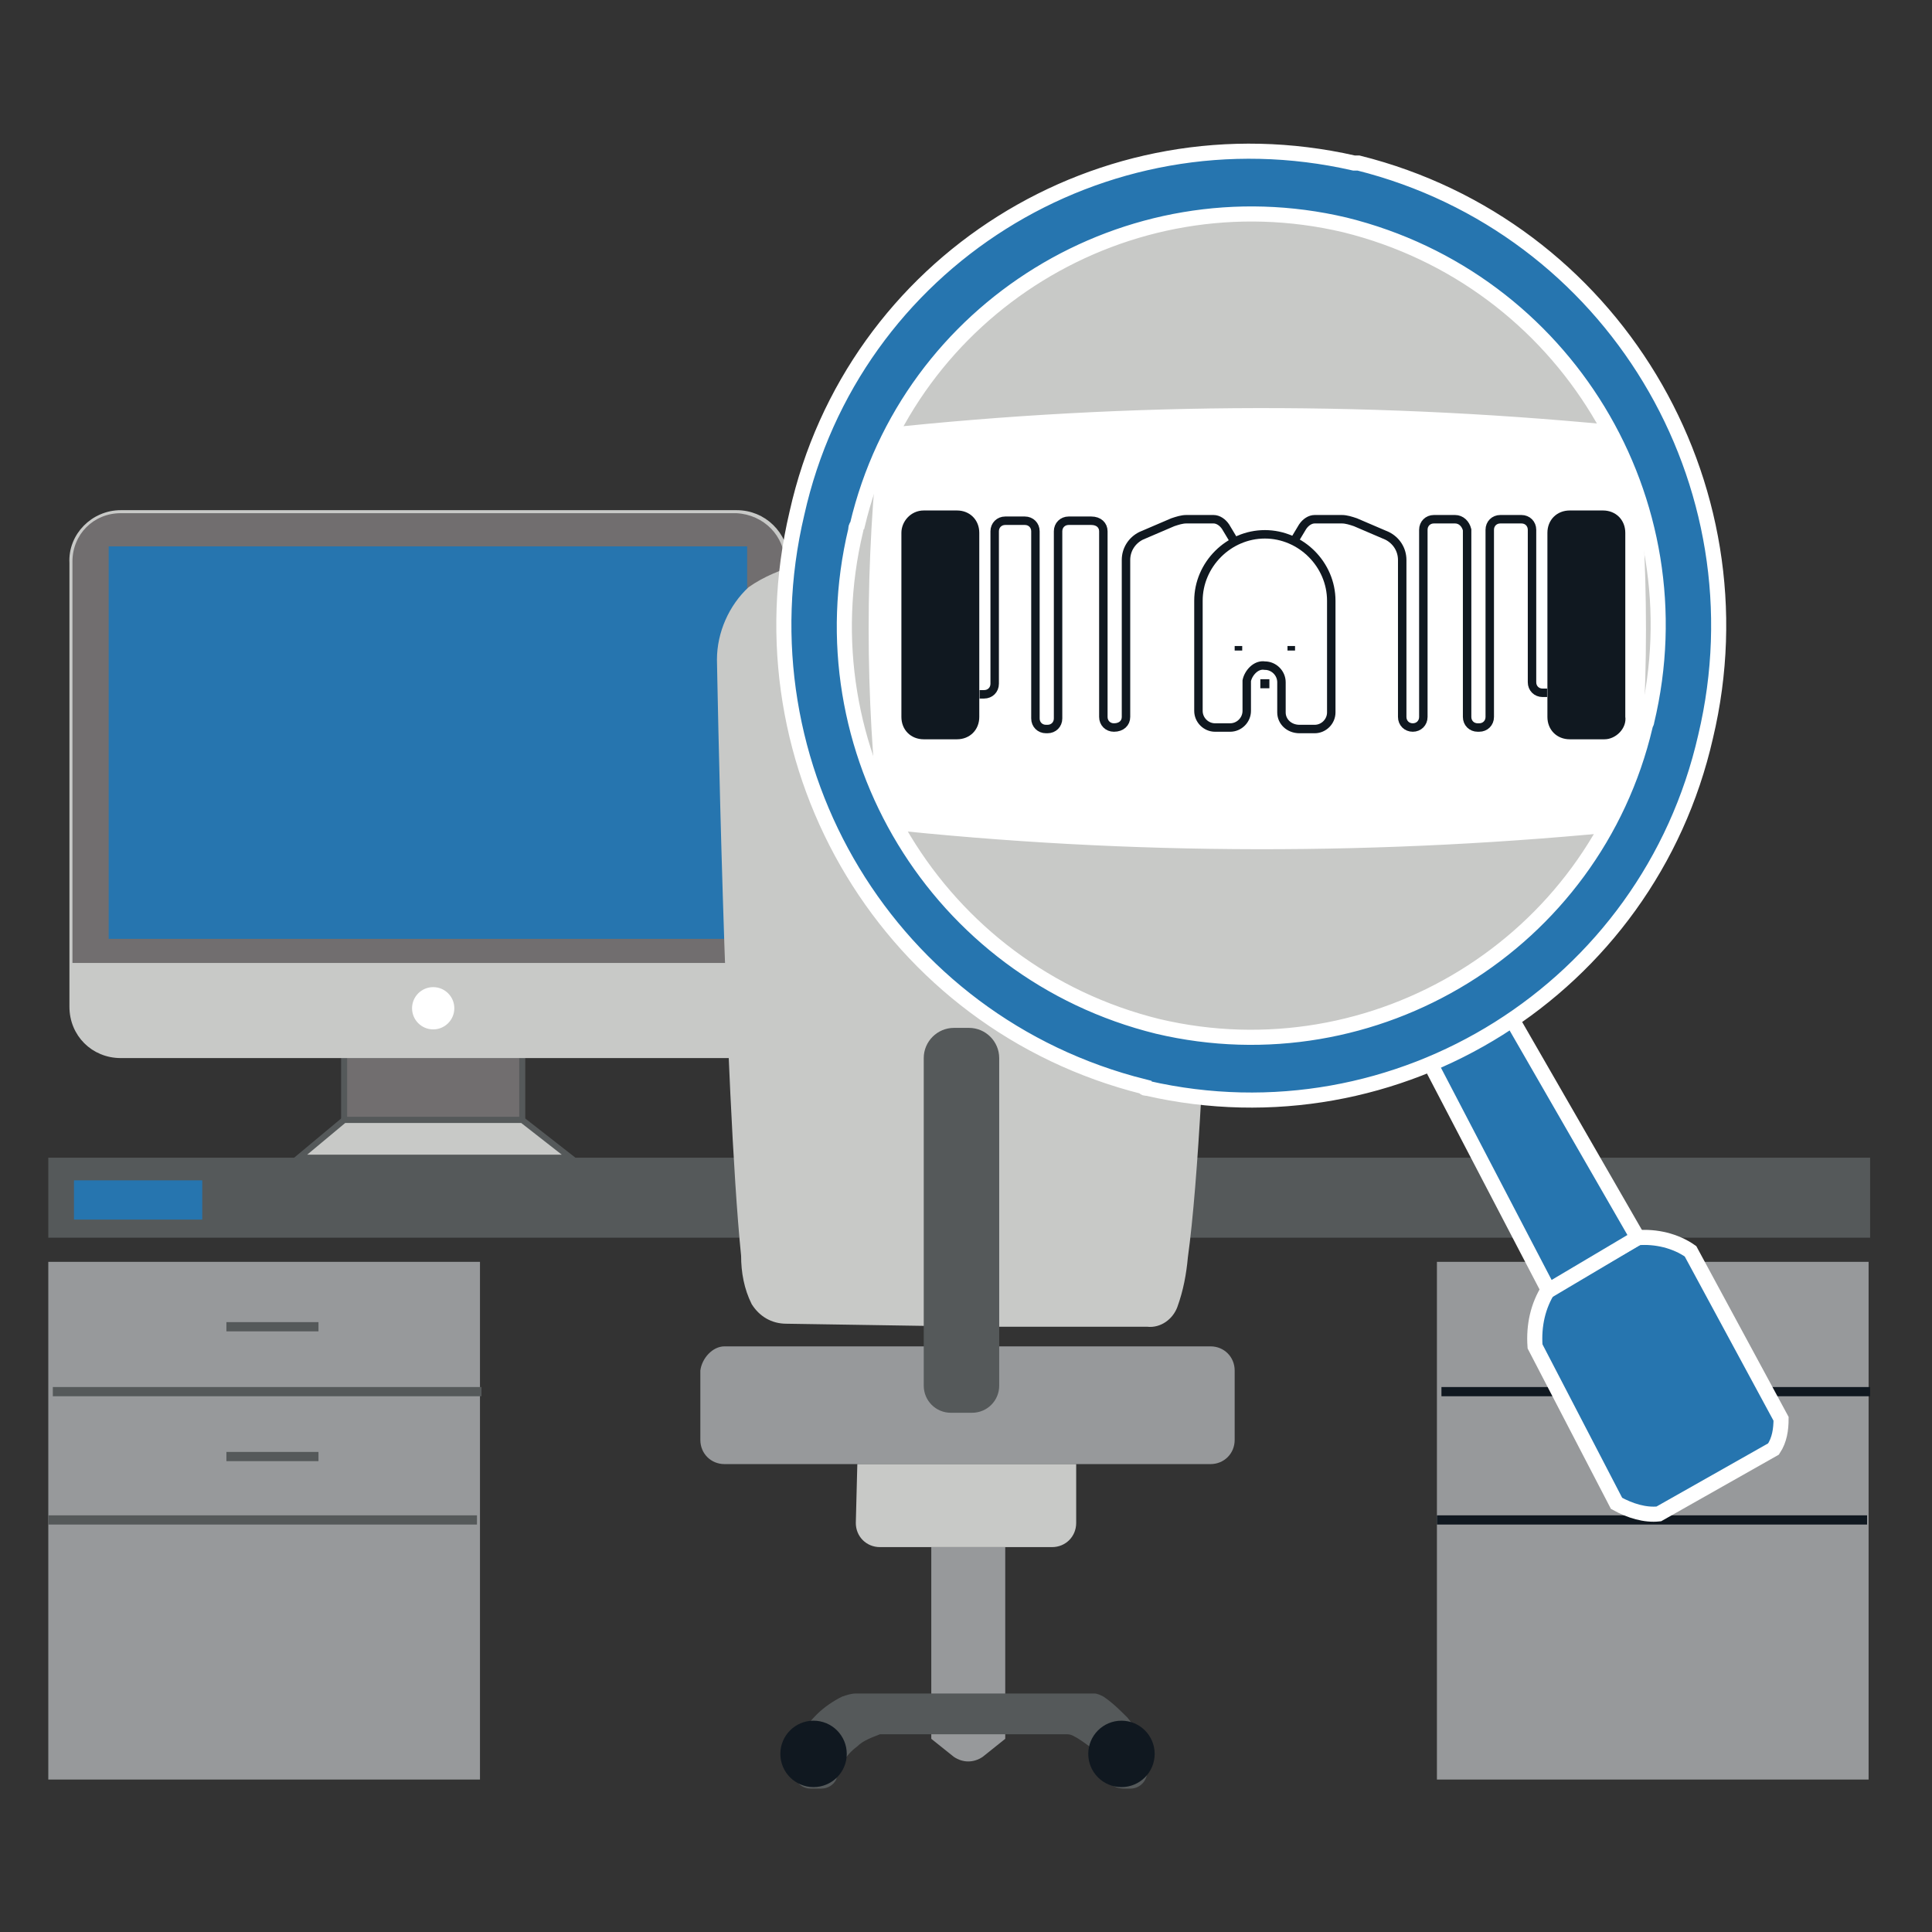
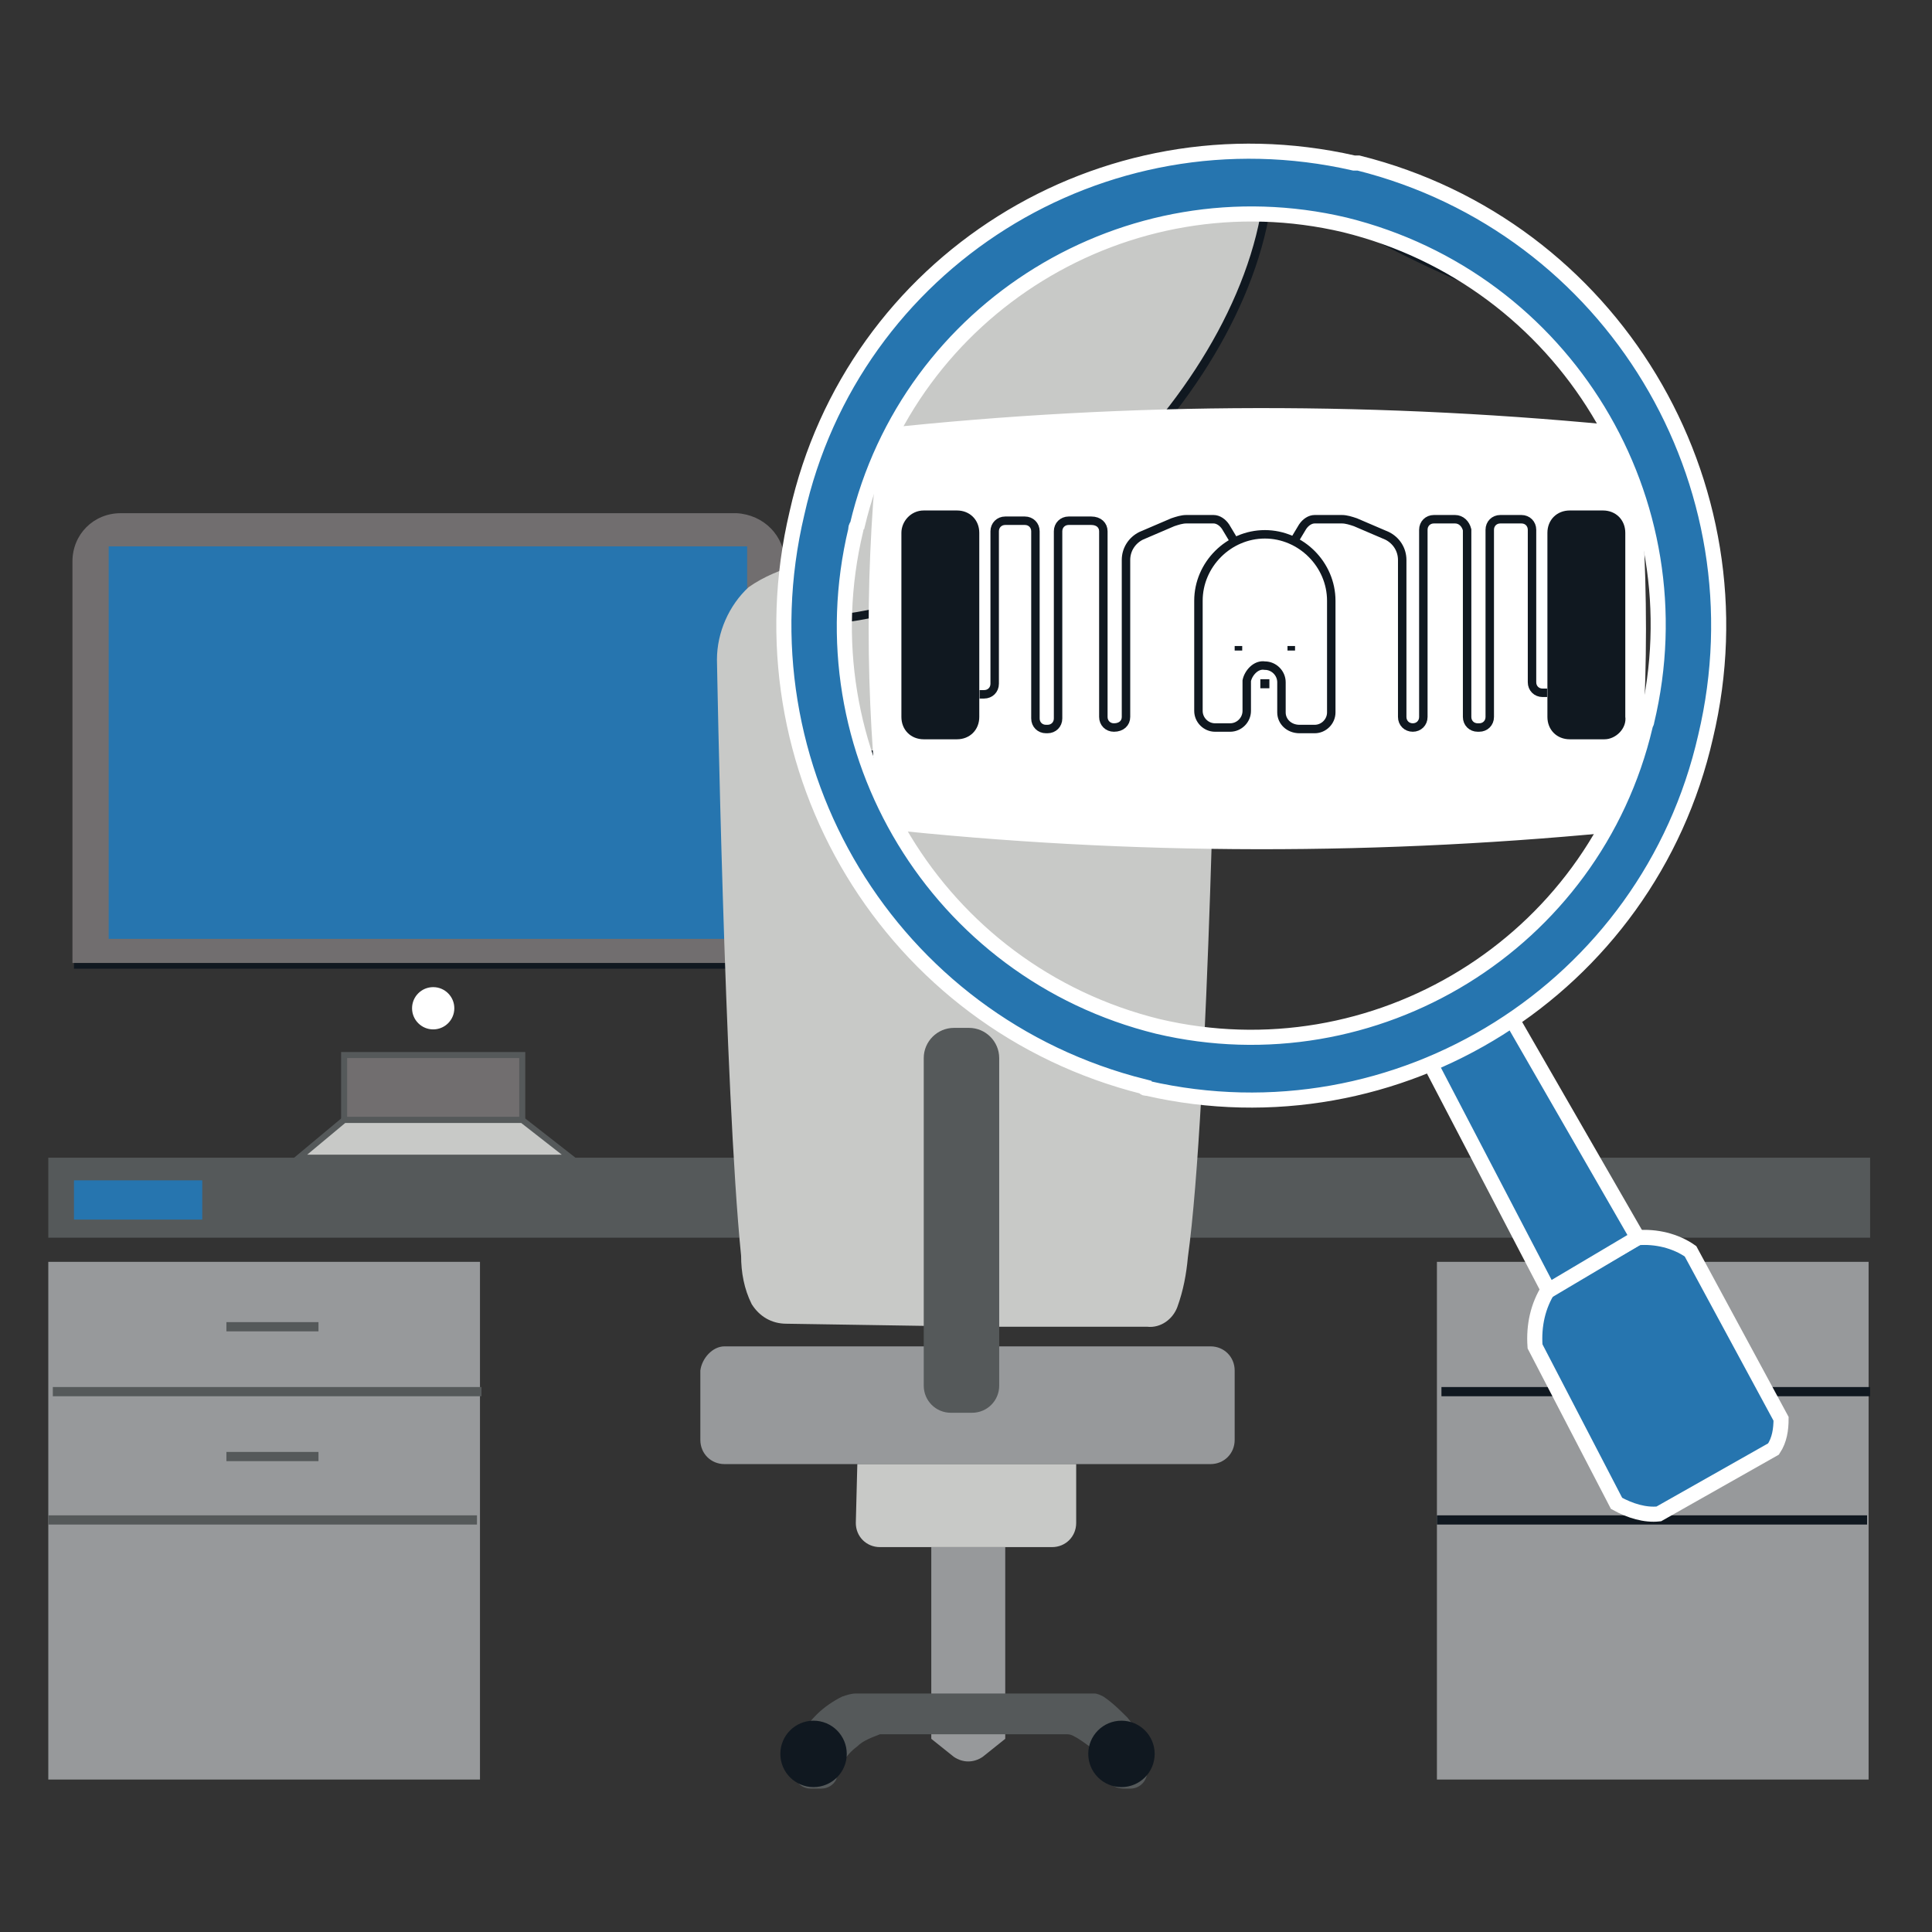
<svg xmlns="http://www.w3.org/2000/svg" version="1.1" id="BENI_MOBILI" x="0px" y="0px" viewBox="0 0 128 128" style="enable-background:new 0 0 128 128;" xml:space="preserve">
  <rect x="0" y="0" width="128" height="128" fill="#333333" stroke="none" />
  <style type="text/css">
	.st0{fill:#2675AF;}
	.st1{fill:none;stroke:#101820;stroke-width:0.56;stroke-miterlimit:10;}
	.st2{fill:#55595A;}
	.st3{fill:#97999B;}
	.st4{fill:none;stroke:#55595A;stroke-width:0.61;stroke-miterlimit:10;}
	.st5{fill:none;stroke:#101820;stroke-width:0.61;stroke-miterlimit:10;}
	.st6{fill:#716E6F;stroke:#55595A;stroke-width:0.4;stroke-miterlimit:10;}
	.st7{fill:#C8C9C7;stroke:#C8C9C7;stroke-width:0.4;stroke-miterlimit:10;}
	.st8{fill:#2675AF;stroke:#101820;stroke-width:0.58;stroke-miterlimit:10;}
	.st9{fill:#716E6F;}
	.st10{fill:#C8C9C7;stroke:#55595A;stroke-width:0.4;stroke-miterlimit:10;}
	.st11{fill:#FFFFFF;}
	.st12{fill:#C8C9C7;}
	.st13{fill:#101820;}
	.st14{fill:#C8C9C7;stroke:#101820;stroke-width:0.56;stroke-miterlimit:10;}
	.st15{fill:#101820;stroke:#101820;stroke-width:0.56;stroke-miterlimit:10;}
	.st16{fill:#2675AF;stroke:#FFFFFF;stroke-miterlimit:10;}
</style>
  <g>
    <g>
      <g>
        <rect x="8.7" y="37.9" class="st0" width="39.9" height="22.4" />
        <line class="st1" x1="4.9" y1="63.9" x2="53.1" y2="63.9" />
      </g>
      <g>
        <line class="st1" x1="15.6" y1="95.5" x2="22.1" y2="95.5" />
        <line class="st1" x1="15.6" y1="86.6" x2="22.1" y2="86.6" />
      </g>
      <g>
        <line class="st1" x1="106.3" y1="95.5" x2="112.8" y2="95.5" />
-         <line class="st1" x1="106.3" y1="86.6" x2="112.8" y2="86.6" />
        <rect x="114.2" y="101.3" class="st0" width="8.5" height="2.6" />
      </g>
    </g>
    <g>
      <polyline class="st2" points="123.9,76.7 123.9,82 3.2,82 3.2,76.7 90.8,76.7   " />
      <g>
        <rect x="24.5" y="34.6" class="st0" width="8.5" height="2.6" />
        <rect x="4.9" y="78.2" class="st0" width="8.5" height="2.6" />
      </g>
      <rect x="3.2" y="83.6" class="st3" width="28.6" height="34.3" />
      <line class="st4" x1="3.5" y1="92.2" x2="31.9" y2="92.2" />
      <line class="st4" x1="3.2" y1="100.7" x2="31.6" y2="100.7" />
      <line class="st4" x1="15" y1="96.5" x2="21.1" y2="96.5" />
      <line class="st4" x1="15" y1="87.9" x2="21.1" y2="87.9" />
    </g>
    <rect x="95.2" y="83.6" class="st3" width="28.6" height="34.3" />
    <line class="st5" x1="95.5" y1="92.2" x2="123.9" y2="92.2" />
    <line class="st5" x1="95.2" y1="100.7" x2="123.7" y2="100.7" />
    <line class="st5" x1="107" y1="87.9" x2="113.2" y2="87.9" />
    <g>
      <rect x="22.8" y="69.9" class="st6" width="11.8" height="4.3" />
-       <path class="st7" d="M4.8,63.8V37.3C4.7,35.5,6.2,34,8,34c0,0,0,0,0,0h40.8c1.8,0,3.2,1.4,3.3,3.2c0,0,0,0,0,0.1v29.4    c0,1.8-1.5,3.2-3.2,3.2H8c-1.8,0-3.2-1.4-3.2-3.2V63.8" />
      <rect x="6.2" y="35.4" class="st8" width="44.2" height="27.4" />
      <path class="st9" d="M49.5,62.2H7.2v-26h42.3V62.2z M52,63.8V37.3c0-1.8-1.4-3.2-3.2-3.3c0,0,0,0-0.1,0H8c-1.8,0-3.2,1.4-3.2,3.2    c0,0,0,0,0,0v26.6H52z" />
      <polygon class="st10" points="19.8,76.7 22.8,74.2 34.6,74.2 37.8,76.7   " />
      <circle class="st11" cx="28.7" cy="66.8" r="1.4" />
    </g>
    <g>
      <path class="st12" d="M64.9,87.9H76c0.9,0.1,1.7-0.5,2-1.3c0.4-1.1,0.6-2.2,0.7-3.3c1.4-10.1,1.9-40.8,1.9-40.8    c-0.4-1.4-1.1-2.6-2.1-3.6c-1-0.8-2.2-1.3-3.4-1.5H53c-1.2,0.3-2.4,0.8-3.4,1.5c-1.3,1.2-2.1,3-2.1,4.8c0,0,0.5,28.6,1.6,39.5    c0,1.1,0.2,2.2,0.7,3.2c0.5,0.8,1.3,1.3,2.3,1.3L64.9,87.9z" />
      <line class="st1" x1="56.7" y1="50" x2="71.5" y2="50" />
    </g>
    <g>
      <path class="st3" d="M48,89.2h32.2c0.9,0,1.6,0.7,1.6,1.6v4.6c0,0.9-0.7,1.6-1.6,1.6H48c-0.9,0-1.6-0.7-1.6-1.6v-4.6    C46.5,90,47.2,89.2,48,89.2z" />
      <path class="st12" d="M56.8,97h14.5l0,0v3.9c0,0.9-0.7,1.6-1.6,1.6H58.3c-0.9,0-1.6-0.7-1.6-1.6L56.8,97L56.8,97z" />
      <path class="st3" d="M66.6,115.2l-1.5,1.2c-0.6,0.4-1.3,0.4-1.9,0l-1.5-1.2v-12.7h4.9V115.2z" />
      <path class="st2" d="M73.2,117.3L73.2,117.3c0-0.2-0.1-0.4-0.2-0.6c-0.2-0.3-0.4-0.6-0.7-0.9c-0.4-0.3-0.8-0.6-1.2-0.8    c-0.2-0.1-0.3-0.1-0.5-0.1h-12c-0.1,0-0.2,0-0.3,0c-0.5,0.2-1.1,0.4-1.5,0.8c-0.4,0.3-0.8,0.7-1,1.2c-0.1,0.2-0.3,0.6-0.4,1    c-0.2,0.4-0.6,0.6-1,0.6h-0.7c-0.6,0-1.1-0.5-1.1-1.1c0-0.6,0-1.1,0.1-1.7c0.3-0.8,0.8-1.5,1.4-2.1c0.5-0.5,1.1-0.9,1.7-1.2    c0.3-0.1,0.6-0.2,0.9-0.2h15.8c0.2,0,0.4,0.1,0.6,0.2c0.6,0.4,1.1,0.9,1.6,1.4c0.5,0.6,0.9,1.4,1.2,2.1c0.1,0.5,0.1,1,0.1,1.5    c0,0.6-0.5,1.1-1.1,1.1h-0.4C73.7,118.5,73.2,118,73.2,117.3z" />
      <circle class="st13" cx="74.3" cy="116.2" r="2.2" />
      <path class="st2" d="M63.2,68.1h1c1.1,0,2,0.9,2,2v21.7c0,1-0.8,1.8-1.8,1.8H63c-1,0-1.8-0.8-1.8-1.8V70.1    C61.2,69,62.1,68.1,63.2,68.1z" />
    </g>
    <g>
      <g>
-         <path class="st14" d="M53.6,41.1c0.1,13.5,16.1,29.5,29.8,30.3c13.7,0,29.7-15.7,30.5-29.3C113.8,28.7,97.8,12.7,84,11.9     C70.4,11.9,54.3,27.5,53.6,41.1z" />
+         <path class="st14" d="M53.6,41.1c13.7,0,29.7-15.7,30.5-29.3C113.8,28.7,97.8,12.7,84,11.9     C70.4,11.9,54.3,27.5,53.6,41.1z" />
        <path class="st11" d="M108.3,55c-16.6,1.7-33.4,1.7-50-0.1c-1-8.8-1-17.7,0-26.5c16.6-1.8,33.4-1.8,50-0.1     C109.3,37.2,109.3,46.2,108.3,55z" />
      </g>
      <g>
        <path class="st15" d="M61.2,34.1h2.2c0.7,0,1.2,0.5,1.2,1.2v12.2c0,0.7-0.5,1.2-1.2,1.2h-2.2c-0.7,0-1.2-0.5-1.2-1.2V35.3     C60,34.7,60.5,34.1,61.2,34.1z" />
        <path class="st1" d="M81.8,35.9l-0.6-1c-0.2-0.3-0.5-0.5-0.8-0.5h-1.8c-0.3,0-0.6,0.1-0.9,0.2l-2.1,0.9c-0.6,0.3-1,0.9-1,1.6     v10.4c0,0.4-0.3,0.7-0.8,0.7l0,0c-0.4,0-0.7-0.3-0.7-0.7V35.2c0-0.4-0.3-0.7-0.8-0.7h-1.5c-0.4,0-0.7,0.3-0.7,0.7v12.4     c0,0.4-0.3,0.7-0.7,0.7h-0.1c-0.4,0-0.7-0.3-0.7-0.7V35.2c0-0.4-0.3-0.7-0.7-0.7h-1.3c-0.4,0-0.7,0.3-0.7,0.7v10.1     c0,0.4-0.3,0.7-0.7,0.7h-0.3" />
        <path class="st1" d="M83.8,44.1L83.8,44.1c0.6,0,1.1,0.5,1.1,1.1v2c0,0.6,0.5,1.1,1.2,1.1h1c0.6,0,1.1-0.5,1.1-1.1v-7.4     c0-2.4-2-4.4-4.4-4.4l0,0c-2.4,0-4.4,2-4.4,4.4v7.3c0,0.6,0.5,1.1,1.1,1.1h1c0.6,0,1.1-0.5,1.1-1.1v-2     C82.7,44.6,83.2,44,83.8,44.1L83.8,44.1z" />
        <path class="st15" d="M106.3,48.7H104c-0.7,0-1.2-0.5-1.2-1.2V35.3c0-0.7,0.5-1.2,1.2-1.2h2.2c0.7,0,1.2,0.5,1.2,1.2v12.2     C107.5,48.1,106.9,48.7,106.3,48.7z" />
        <path class="st1" d="M85.7,35.9l0.6-1c0.2-0.3,0.5-0.5,0.8-0.5h1.8c0.3,0,0.6,0.1,0.9,0.2l2.1,0.9c0.6,0.3,1,0.9,1,1.6v10.4     c0,0.4,0.3,0.7,0.7,0.7l0,0c0.4,0,0.7-0.3,0.7-0.7V35.1c0-0.4,0.3-0.7,0.7-0.7h1.4c0.4,0,0.7,0.3,0.8,0.7v12.4     c0,0.4,0.3,0.7,0.7,0.7h0.1c0.4,0,0.7-0.3,0.7-0.7V35.1c0-0.4,0.3-0.7,0.7-0.7h1.4c0.4,0,0.7,0.3,0.7,0.7v10.1     c0,0.4,0.3,0.7,0.7,0.7h0.3" />
        <rect x="83.5" y="45" class="st13" width="0.6" height="0.6" />
        <rect x="81.8" y="42.8" class="st13" width="0.5" height="0.3" />
        <rect x="85.3" y="42.8" class="st13" width="0.5" height="0.3" />
      </g>
      <g>
        <path class="st16" d="M118,94l-6-11.1c-1-0.7-2.3-1-3.5-0.9l-5.9,3.4c-0.7,1.1-1,2.4-0.9,3.8l5.4,10.4c0.9,0.5,1.9,0.8,2.8,0.7     l7.6-4.3C117.9,95.4,118,94.7,118,94z" />
        <polygon class="st16" points="99.4,66.2 108.5,82 102.6,85.5 94.1,69.2    " />
        <path class="st16" d="M90,10.8c16.8,4.2,27,21.2,23,38c-3.8,16.7-20.4,27.1-37,23.3c-0.1,0-0.2,0-0.2-0.1     c-16.8-4.2-27-21.1-23-38C56.5,17.4,73,7,89.7,10.8C89.8,10.8,89.9,10.8,90,10.8z M56.7,35.1c-3.5,14.6,5.4,29.3,20,32.9     c14.4,3.4,28.9-5.5,32.3-19.9c0-0.1,0.1-0.2,0.1-0.3c3.5-14.6-5.4-29.3-20-32.9c-14.4-3.4-28.9,5.5-32.3,19.9     C56.7,34.9,56.7,35,56.7,35.1z" />
      </g>
    </g>
  </g>
  <circle class="st13" cx="53.9" cy="116.2" r="2.2" />
</svg>